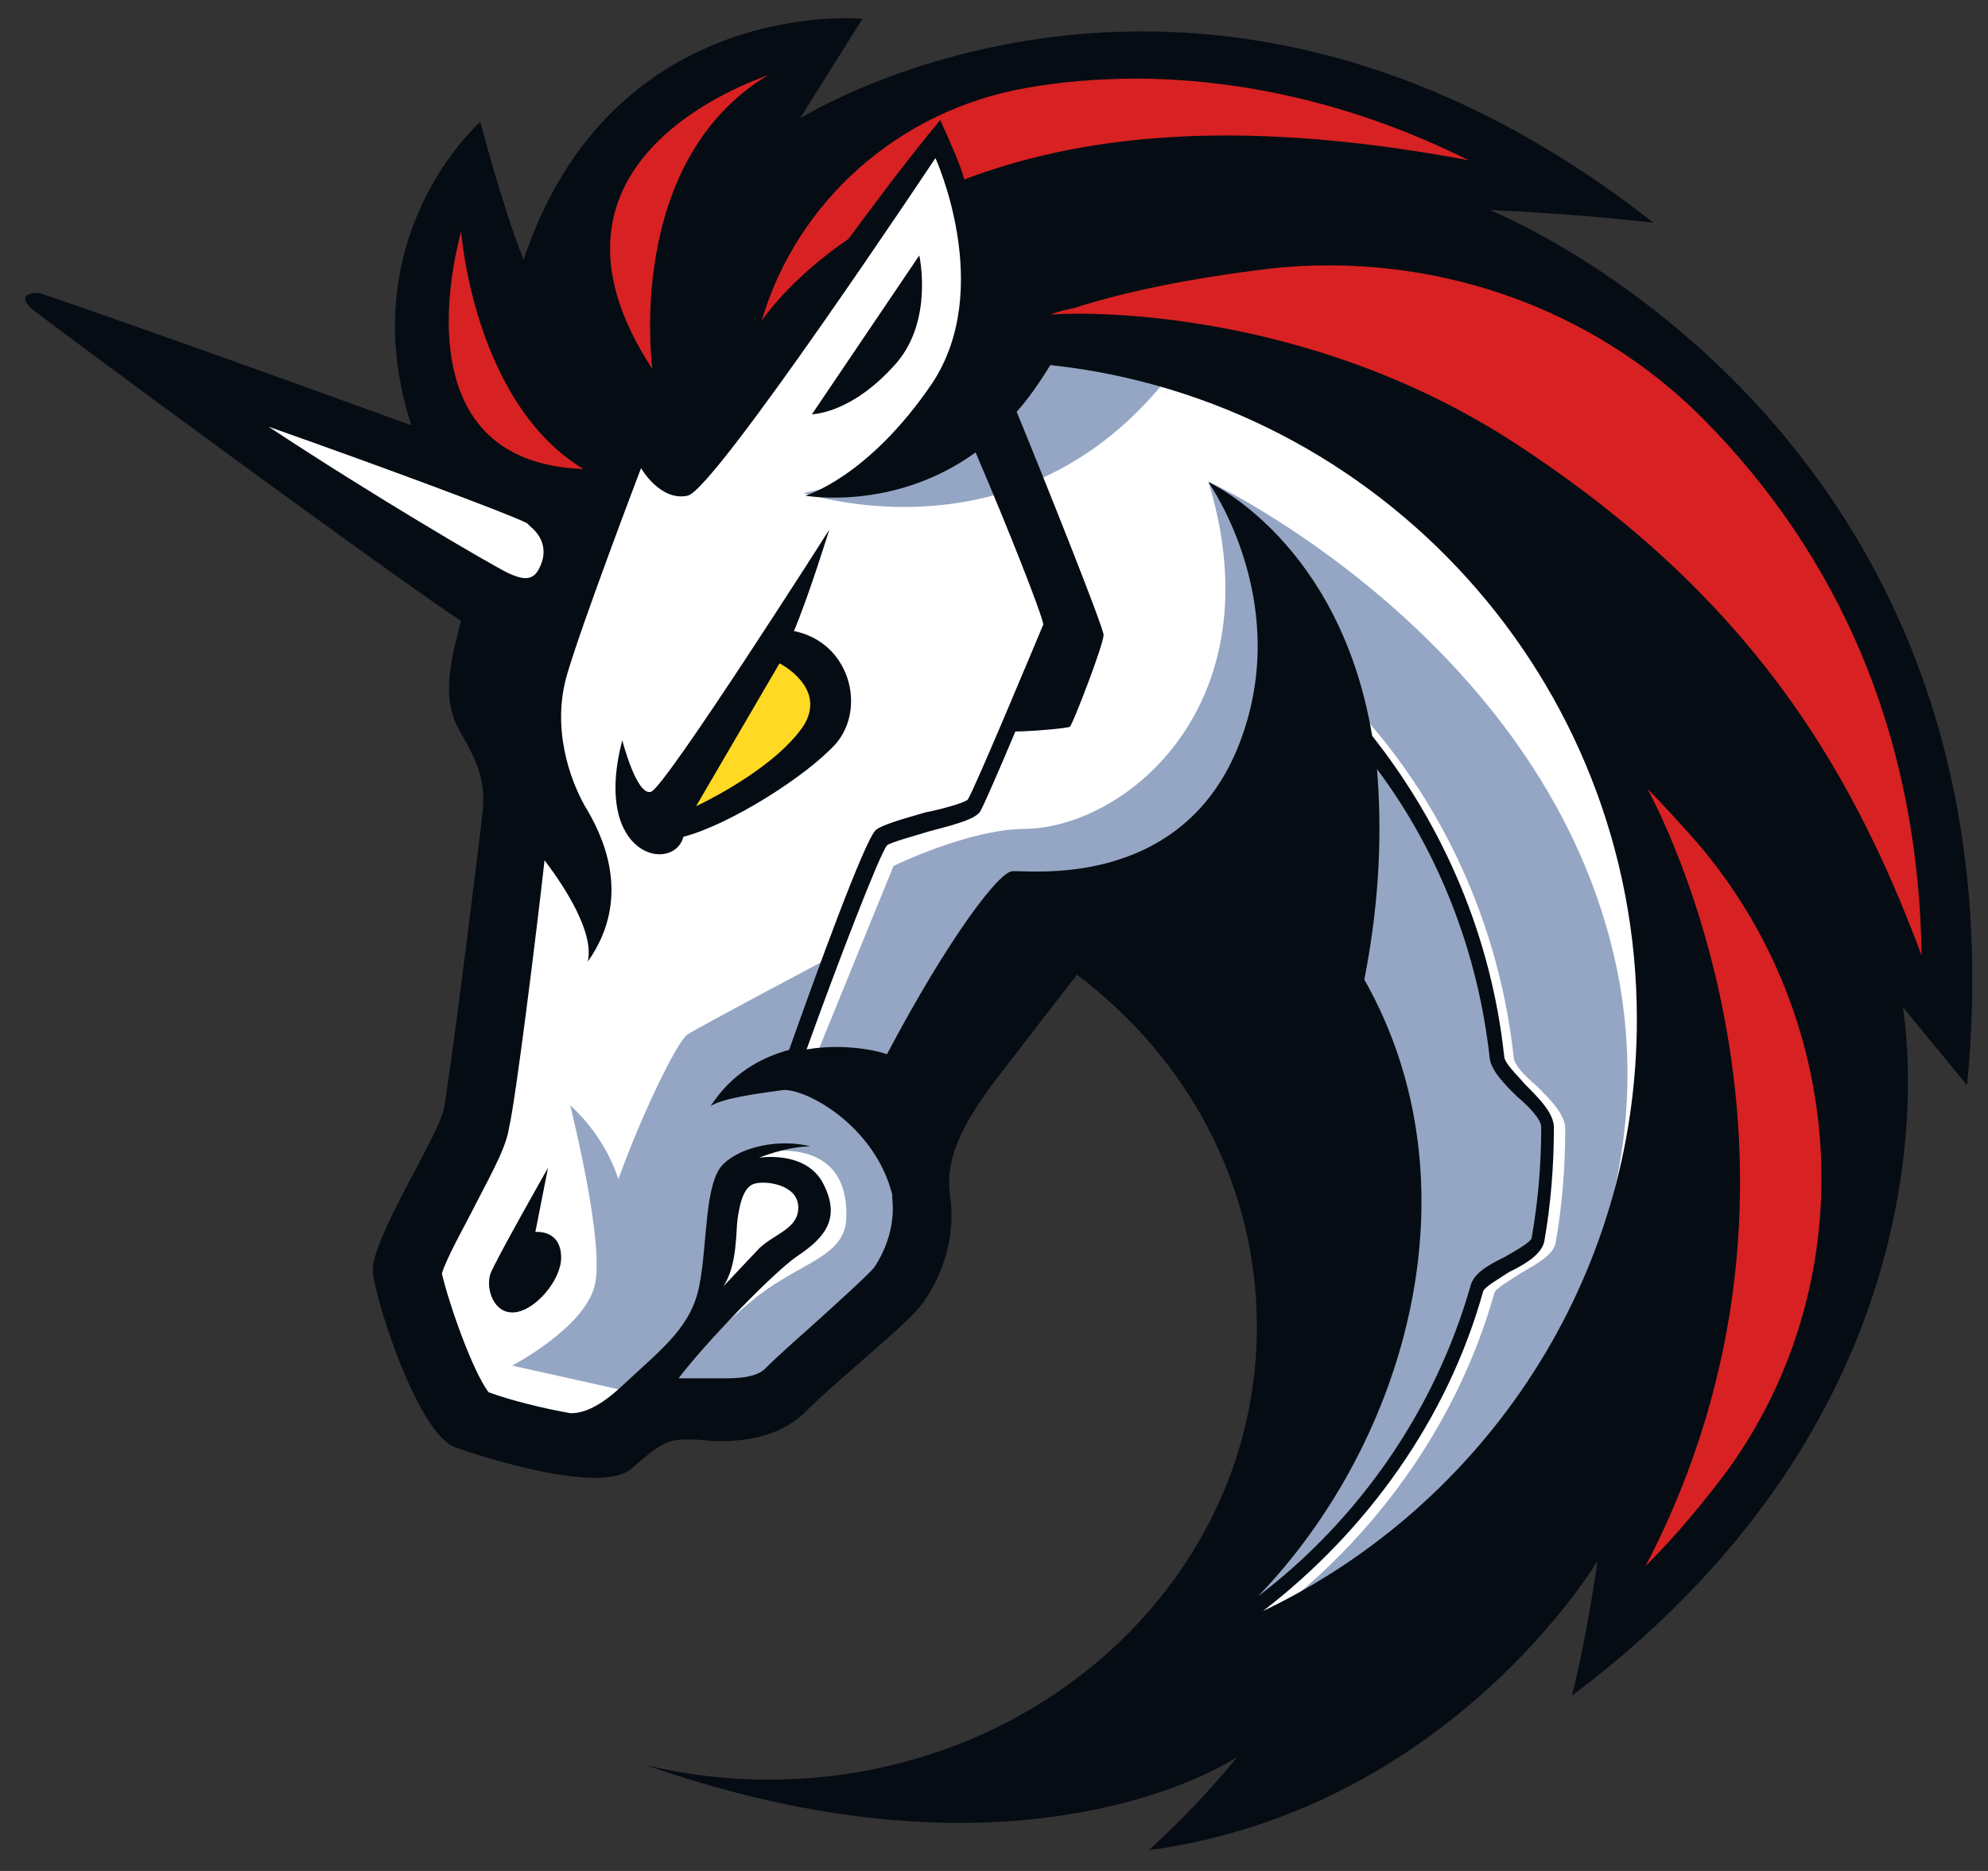
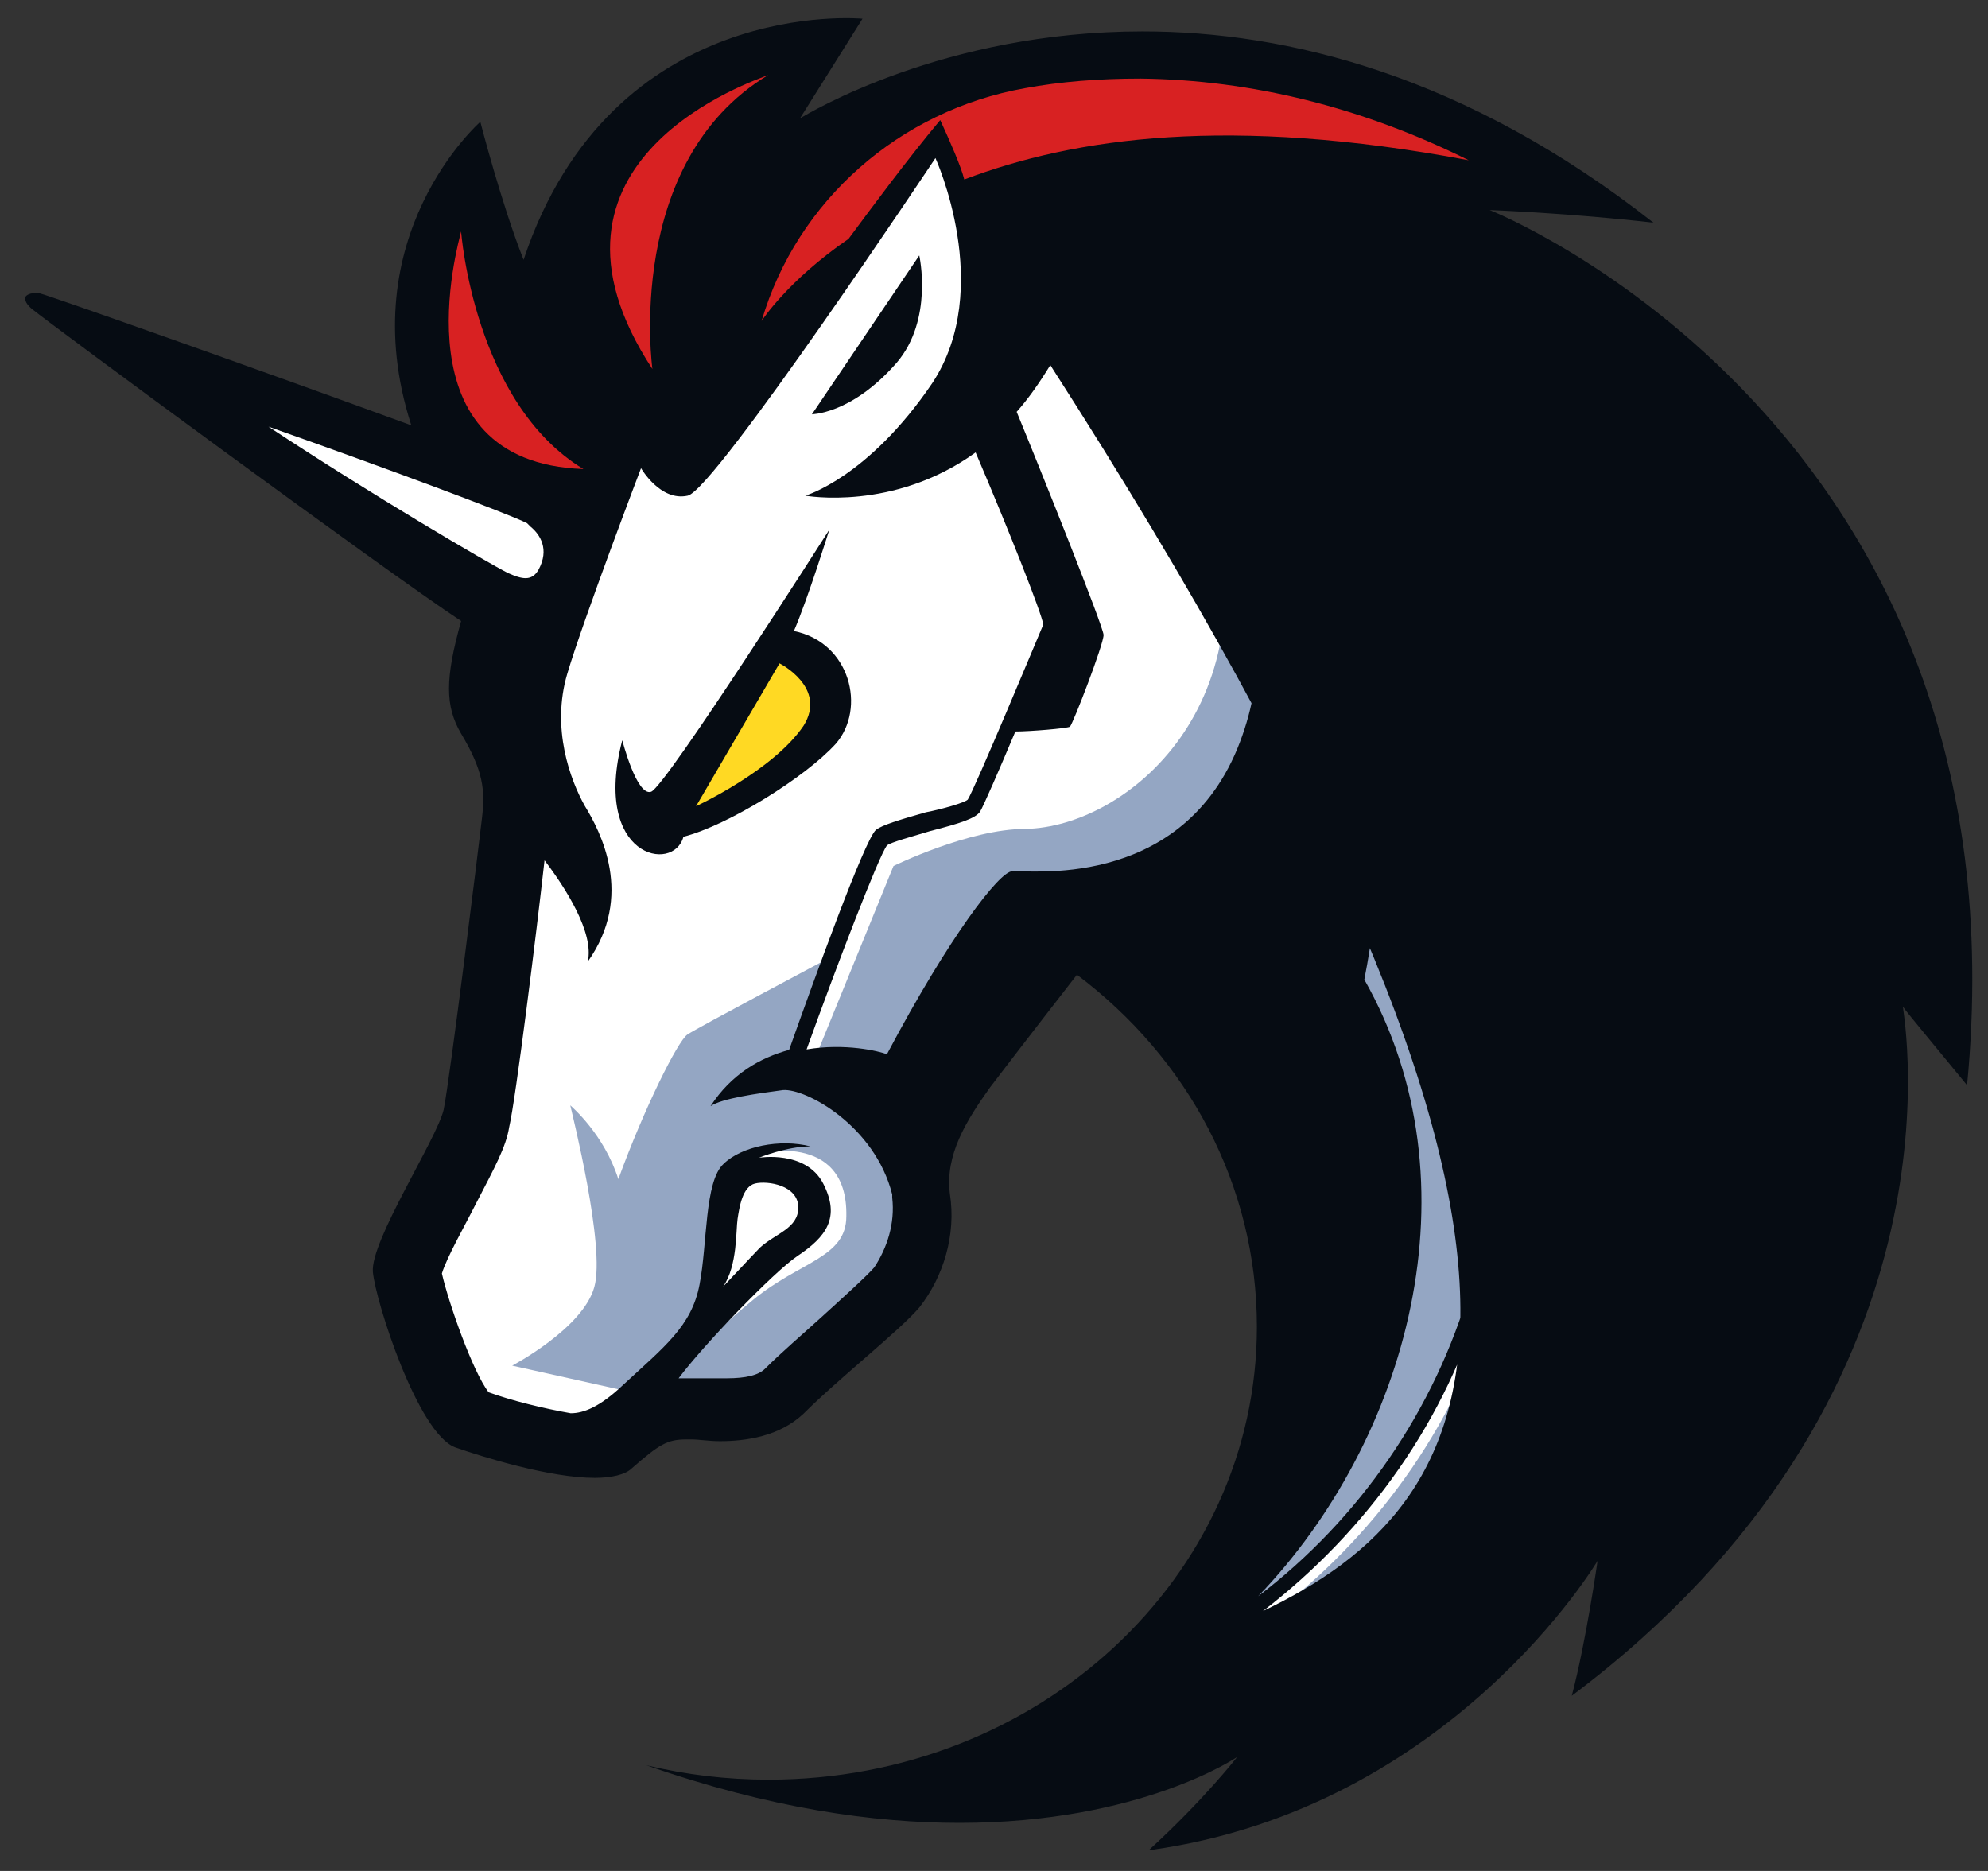
<svg xmlns="http://www.w3.org/2000/svg" width="68" height="64" viewBox="0 0 68 64" fill="none">
  <rect x="0" y="0" width="68" height="64" fill="#333333" stroke="none" />
  <path d="M16.714 35.166L18.477 21.915L3.194 11.308L17.147 16.029L20.449 10.979L32.49 3.509L59.037 18.135L60.411 40.44L48.594 56.873L39.257 58.307L44.098 49.463V40.948L40.587 34.3L37.016 31.939L31.519 37.601V43.592L27.231 47.611L21.793 48.268L19.373 49.642L15.414 48.372L13.771 42.441L16.744 38.258V35.166H16.714Z" fill="white" />
-   <path d="M41.11 11.203C38.197 10.606 35.015 10.77 35.015 10.77C35.015 10.77 33.969 15.61 27.485 16.865C27.545 16.865 36.06 19.779 41.11 11.203Z" fill="#94A6C3" />
  <path d="M43.754 55.05C47.265 52.301 49.909 48.507 51.119 44.219C51.179 44.055 51.672 43.786 52 43.562C52.553 43.233 53.106 42.964 53.211 42.516C53.435 41.246 53.539 39.932 53.539 38.617C53.539 38.124 53.046 37.631 52.553 37.138C52.165 36.809 51.776 36.421 51.776 36.152C51.224 31.147 48.923 26.486 45.233 23.065L44.844 23.453C48.415 26.8 50.731 31.371 51.224 36.197C51.283 36.63 51.717 37.078 52.165 37.511C52.553 37.84 52.986 38.333 52.986 38.557C52.986 39.827 52.882 41.082 52.658 42.352C52.598 42.576 52.105 42.785 51.717 43.009C51.164 43.278 50.671 43.562 50.566 43.995C49.252 48.671 46.219 52.735 42.215 55.364C42.932 53.825 45.188 48.821 46.398 46.296L46.174 38.169L39.182 31.431L35.224 31.984L30.876 39.02C30.876 39.02 32.908 41.605 30.054 44.623C27.246 47.596 25.05 48.253 25.05 48.253L23.018 47.147C23.616 46.371 24.826 45.22 25.767 44.458C27.365 43.144 28.949 43.024 28.949 41.605C29.009 38.632 25.812 39.469 25.812 39.469L24.661 40.574L24.168 44.638L21.748 47.655L21.479 47.596L17.52 46.714C17.52 46.714 19.94 45.444 20.329 44.025C20.717 42.651 19.567 38.094 19.507 37.81C19.567 37.87 20.657 38.796 21.151 40.335C22.032 37.915 23.182 35.614 23.511 35.39C23.84 35.166 28.292 32.806 28.292 32.806L26.813 36.705L27.918 36.107L30.562 29.623C30.562 29.623 33.147 28.354 35.074 28.354C38.54 28.294 43.649 24.066 41.334 16.477C41.991 16.746 53.42 22.468 55.407 33.672C56.886 42.307 51.986 50.389 43.754 55.05Z" fill="#94A6C3" />
  <path d="M30.667 12.413C31.937 10.934 31.444 8.738 31.444 8.738L27.769 14.176C27.709 14.161 29.084 14.221 30.667 12.413Z" fill="#060C13" />
-   <path d="M18.312 42.143L18.745 39.947C18.745 39.947 16.938 43.129 16.773 43.577C16.609 44.07 16.878 44.952 17.595 44.892C18.312 44.832 19.194 43.786 19.194 43.024C19.194 42.038 18.312 42.143 18.312 42.143Z" fill="#060C13" />
-   <path d="M50.955 7.185C50.955 7.185 53.704 7.289 56.557 7.618C50.133 2.568 44.023 1.074 39.078 1.074C32.266 1.074 27.649 3.883 27.365 4.047L29.502 0.641C29.502 0.641 20.927 -0.181 17.909 8.888C17.147 6.961 16.43 4.167 16.43 4.167C16.43 4.167 11.978 8.066 14.069 14.55C8.96 12.682 1.655 10.098 1.371 10.038C0.982 9.978 0.878 10.143 0.878 10.143C0.878 10.143 0.773 10.307 1.102 10.576C1.7 11.069 13.248 19.584 15.773 21.243C15.22 23.215 15.22 24.156 15.773 25.097C16.534 26.367 16.594 27.024 16.49 27.95C16.385 28.877 15.384 36.959 15.175 37.96C14.951 38.946 12.65 42.471 12.755 43.517C12.859 44.563 14.293 49.015 15.563 49.508C16.505 49.837 18.805 50.554 20.344 50.554C20.897 50.554 21.39 50.449 21.614 50.225C22.555 49.403 22.824 49.239 23.481 49.239C23.541 49.239 23.586 49.239 23.645 49.239C23.914 49.239 24.243 49.299 24.631 49.299C25.513 49.299 26.663 49.135 27.485 48.358C28.695 47.148 30.787 45.504 31.444 44.727C32.266 43.682 32.714 42.247 32.49 40.828C32.325 39.514 33.042 38.348 33.864 37.198C34.91 35.823 36.837 33.343 36.837 33.343C40.632 36.197 42.992 40.544 42.992 45.385C42.992 53.96 35.522 60.877 26.29 60.877C24.856 60.877 23.481 60.712 22.107 60.384C26.335 61.863 29.905 62.356 32.818 62.356C39.033 62.356 42.32 60.1 42.32 60.1C42.32 60.1 41.169 61.579 39.302 63.282C39.362 63.282 39.362 63.282 39.362 63.282C49.64 61.848 54.645 53.392 54.645 53.392C54.645 53.392 54.256 56.141 53.763 58.008C67.448 47.73 65.132 34.867 65.088 34.434C65.192 34.598 66.567 36.242 67.284 37.123C69.465 14.505 50.955 7.185 50.955 7.185ZM29.905 43.353C29.681 43.622 28.755 44.458 28.098 45.056C27.44 45.654 26.723 46.266 26.17 46.819C25.946 47.043 25.513 47.148 24.856 47.148C24.631 47.148 24.422 47.148 24.258 47.148C24.154 47.148 24.034 47.148 23.929 47.148C23.825 47.148 23.765 47.148 23.705 47.148C23.541 47.148 23.377 47.148 23.212 47.148C24.034 46.042 26.454 43.517 27.276 42.965C28.262 42.307 28.755 41.65 28.157 40.484C27.56 39.334 25.961 39.603 25.961 39.603C25.961 39.603 26.902 39.215 27.724 39.215C26.678 38.946 25.364 39.215 24.751 39.812C24.094 40.41 24.198 42.561 23.929 43.935C23.66 45.37 22.719 46.072 21.285 47.401C20.523 48.119 19.97 48.343 19.522 48.343C18.581 48.178 17.491 47.909 16.714 47.626C16.161 46.908 15.339 44.548 15.115 43.562C15.28 43.009 15.937 41.859 16.265 41.202C16.923 39.932 17.311 39.23 17.416 38.557C17.64 37.616 18.357 31.85 18.626 29.429C19.343 30.371 20.329 31.909 20.105 32.895C21.703 30.64 20.538 28.443 20 27.562C19.507 26.68 18.85 24.918 19.403 23.05C19.956 21.183 21.927 16.014 21.927 16.014C21.927 16.014 22.585 17.164 23.526 16.955C24.467 16.731 31.997 5.407 31.997 5.407C31.997 5.407 34.028 9.859 31.892 13.101C29.696 16.343 27.545 16.955 27.545 16.955C27.545 16.955 30.562 17.508 33.371 15.476C34.521 18.165 35.627 20.974 35.687 21.362C35.522 21.75 33.326 27.024 33.102 27.353C32.998 27.457 32.221 27.681 31.668 27.786C30.727 28.055 30.189 28.219 29.965 28.384C29.576 28.712 27.829 33.553 26.992 35.913C26.006 36.182 25.02 36.735 24.303 37.84C24.691 37.571 25.901 37.407 26.783 37.288C27.56 37.228 29.92 38.498 30.518 40.858C30.518 40.918 30.518 40.918 30.518 40.963C30.622 41.859 30.338 42.696 29.905 43.353ZM24.736 44.01C25.229 43.293 25.169 42.083 25.229 41.695C25.289 41.306 25.393 40.589 25.827 40.484C26.26 40.38 27.306 40.544 27.306 41.306C27.306 42.023 26.529 42.188 25.991 42.681C25.617 43.069 24.841 43.906 24.736 44.01ZM46.667 33.508C47.22 30.699 47.265 28.294 47.1 26.307C49.237 29.16 50.566 32.626 50.955 36.197C51.014 36.63 51.448 37.078 51.896 37.512C52.284 37.84 52.718 38.288 52.718 38.557C52.718 39.827 52.613 41.082 52.389 42.352C52.329 42.516 51.836 42.785 51.448 43.009C50.895 43.278 50.402 43.562 50.297 43.995C49.087 48.223 46.503 51.958 43.037 54.602C48.146 49.284 50.626 40.499 46.667 33.508ZM43.201 55.11C46.772 52.361 49.521 48.522 50.731 44.175C50.79 44.01 51.283 43.741 51.612 43.517C52.165 43.248 52.718 42.92 52.822 42.471C53.046 41.202 53.151 39.887 53.151 38.572C53.151 38.079 52.658 37.586 52.165 37.093C51.896 36.765 51.448 36.376 51.448 36.107C51.014 32.089 49.416 28.309 46.936 25.172C45.831 18.583 41.438 16.537 41.334 16.492C41.438 16.656 44.307 20.779 42.32 25.62C40.288 30.505 35.059 29.743 34.626 29.803C34.193 29.803 32.49 31.999 30.338 36.062C30.07 35.958 28.904 35.674 27.59 35.898C28.576 33.149 30.07 29.25 30.338 28.921C30.443 28.817 31.28 28.593 31.817 28.428C32.863 28.16 33.356 27.995 33.52 27.771C33.625 27.607 34.178 26.337 34.731 25.022C35.224 25.022 36.493 24.918 36.598 24.858C36.703 24.753 37.748 22.049 37.748 21.721C37.748 21.452 35.612 16.118 34.775 14.087C35.164 13.653 35.552 13.101 35.926 12.488C47.19 13.698 55.989 23.259 55.989 34.852C56.004 43.741 50.79 51.48 43.201 55.11Z" fill="#060C13" />
+   <path d="M50.955 7.185C50.955 7.185 53.704 7.289 56.557 7.618C50.133 2.568 44.023 1.074 39.078 1.074C32.266 1.074 27.649 3.883 27.365 4.047L29.502 0.641C29.502 0.641 20.927 -0.181 17.909 8.888C17.147 6.961 16.43 4.167 16.43 4.167C16.43 4.167 11.978 8.066 14.069 14.55C8.96 12.682 1.655 10.098 1.371 10.038C0.982 9.978 0.878 10.143 0.878 10.143C0.878 10.143 0.773 10.307 1.102 10.576C1.7 11.069 13.248 19.584 15.773 21.243C15.22 23.215 15.22 24.156 15.773 25.097C16.534 26.367 16.594 27.024 16.49 27.95C16.385 28.877 15.384 36.959 15.175 37.96C14.951 38.946 12.65 42.471 12.755 43.517C12.859 44.563 14.293 49.015 15.563 49.508C16.505 49.837 18.805 50.554 20.344 50.554C20.897 50.554 21.39 50.449 21.614 50.225C22.555 49.403 22.824 49.239 23.481 49.239C23.541 49.239 23.586 49.239 23.645 49.239C23.914 49.239 24.243 49.299 24.631 49.299C25.513 49.299 26.663 49.135 27.485 48.358C28.695 47.148 30.787 45.504 31.444 44.727C32.266 43.682 32.714 42.247 32.49 40.828C32.325 39.514 33.042 38.348 33.864 37.198C34.91 35.823 36.837 33.343 36.837 33.343C40.632 36.197 42.992 40.544 42.992 45.385C42.992 53.96 35.522 60.877 26.29 60.877C24.856 60.877 23.481 60.712 22.107 60.384C26.335 61.863 29.905 62.356 32.818 62.356C39.033 62.356 42.32 60.1 42.32 60.1C42.32 60.1 41.169 61.579 39.302 63.282C39.362 63.282 39.362 63.282 39.362 63.282C49.64 61.848 54.645 53.392 54.645 53.392C54.645 53.392 54.256 56.141 53.763 58.008C67.448 47.73 65.132 34.867 65.088 34.434C65.192 34.598 66.567 36.242 67.284 37.123C69.465 14.505 50.955 7.185 50.955 7.185ZM29.905 43.353C29.681 43.622 28.755 44.458 28.098 45.056C27.44 45.654 26.723 46.266 26.17 46.819C25.946 47.043 25.513 47.148 24.856 47.148C24.631 47.148 24.422 47.148 24.258 47.148C24.154 47.148 24.034 47.148 23.929 47.148C23.825 47.148 23.765 47.148 23.705 47.148C23.541 47.148 23.377 47.148 23.212 47.148C24.034 46.042 26.454 43.517 27.276 42.965C28.262 42.307 28.755 41.65 28.157 40.484C27.56 39.334 25.961 39.603 25.961 39.603C25.961 39.603 26.902 39.215 27.724 39.215C26.678 38.946 25.364 39.215 24.751 39.812C24.094 40.41 24.198 42.561 23.929 43.935C23.66 45.37 22.719 46.072 21.285 47.401C20.523 48.119 19.97 48.343 19.522 48.343C18.581 48.178 17.491 47.909 16.714 47.626C16.161 46.908 15.339 44.548 15.115 43.562C15.28 43.009 15.937 41.859 16.265 41.202C16.923 39.932 17.311 39.23 17.416 38.557C17.64 37.616 18.357 31.85 18.626 29.429C19.343 30.371 20.329 31.909 20.105 32.895C21.703 30.64 20.538 28.443 20 27.562C19.507 26.68 18.85 24.918 19.403 23.05C19.956 21.183 21.927 16.014 21.927 16.014C21.927 16.014 22.585 17.164 23.526 16.955C24.467 16.731 31.997 5.407 31.997 5.407C31.997 5.407 34.028 9.859 31.892 13.101C29.696 16.343 27.545 16.955 27.545 16.955C27.545 16.955 30.562 17.508 33.371 15.476C34.521 18.165 35.627 20.974 35.687 21.362C35.522 21.75 33.326 27.024 33.102 27.353C32.998 27.457 32.221 27.681 31.668 27.786C30.727 28.055 30.189 28.219 29.965 28.384C29.576 28.712 27.829 33.553 26.992 35.913C26.006 36.182 25.02 36.735 24.303 37.84C24.691 37.571 25.901 37.407 26.783 37.288C27.56 37.228 29.92 38.498 30.518 40.858C30.518 40.918 30.518 40.918 30.518 40.963C30.622 41.859 30.338 42.696 29.905 43.353ZM24.736 44.01C25.229 43.293 25.169 42.083 25.229 41.695C25.289 41.306 25.393 40.589 25.827 40.484C26.26 40.38 27.306 40.544 27.306 41.306C27.306 42.023 26.529 42.188 25.991 42.681C25.617 43.069 24.841 43.906 24.736 44.01ZM46.667 33.508C47.22 30.699 47.265 28.294 47.1 26.307C49.237 29.16 50.566 32.626 50.955 36.197C51.014 36.63 51.448 37.078 51.896 37.512C52.284 37.84 52.718 38.288 52.718 38.557C52.718 39.827 52.613 41.082 52.389 42.352C52.329 42.516 51.836 42.785 51.448 43.009C50.895 43.278 50.402 43.562 50.297 43.995C49.087 48.223 46.503 51.958 43.037 54.602C48.146 49.284 50.626 40.499 46.667 33.508ZM43.201 55.11C46.772 52.361 49.521 48.522 50.731 44.175C50.79 44.01 51.283 43.741 51.612 43.517C52.165 43.248 52.718 42.92 52.822 42.471C53.046 41.202 53.151 39.887 53.151 38.572C53.151 38.079 52.658 37.586 52.165 37.093C51.896 36.765 51.448 36.376 51.448 36.107C51.014 32.089 49.416 28.309 46.936 25.172C45.831 18.583 41.438 16.537 41.334 16.492C41.438 16.656 44.307 20.779 42.32 25.62C40.288 30.505 35.059 29.743 34.626 29.803C34.193 29.803 32.49 31.999 30.338 36.062C30.07 35.958 28.904 35.674 27.59 35.898C28.576 33.149 30.07 29.25 30.338 28.921C30.443 28.817 31.28 28.593 31.817 28.428C32.863 28.16 33.356 27.995 33.52 27.771C33.625 27.607 34.178 26.337 34.731 25.022C35.224 25.022 36.493 24.918 36.598 24.858C36.703 24.753 37.748 22.049 37.748 21.721C37.748 21.452 35.612 16.118 34.775 14.087C35.164 13.653 35.552 13.101 35.926 12.488C56.004 43.741 50.79 51.48 43.201 55.11Z" fill="#060C13" />
  <path d="M28.59 25.441C29.636 24.23 29.083 21.975 27.156 21.586C27.649 20.436 28.366 18.12 28.366 18.12C28.366 18.12 22.764 26.92 22.271 27.084C21.778 27.248 21.285 25.321 21.285 25.321C20.239 29.34 23.048 29.878 23.377 28.623C24.9 28.234 27.545 26.591 28.59 25.441Z" fill="#060C13" />
  <path d="M23.81 27.577L26.663 22.692C26.663 22.692 28.307 23.513 27.485 24.828C26.439 26.367 23.81 27.577 23.81 27.577Z" fill="#FFD923" />
-   <path d="M59.142 50.225C58.32 51.331 57.379 52.481 56.288 53.572C63.384 39.947 56.617 27.472 56.348 26.979C56.841 27.472 57.334 28.025 57.782 28.518C63.205 34.554 63.862 43.622 59.142 50.225Z" fill="#D82122" />
-   <path d="M65.73 32.686C63.25 26.038 59.739 20.376 51.985 15.267C44.516 10.322 36.493 10.71 36.045 10.755C35.985 10.755 35.94 10.755 35.94 10.755C36.209 10.65 36.493 10.591 36.762 10.531C38.465 9.978 40.661 9.545 42.857 9.261C48.684 8.439 54.57 10.412 58.574 14.654C58.633 14.714 58.633 14.714 58.678 14.759C63.265 19.614 65.625 25.65 65.73 32.686Z" fill="#D82122" />
  <path d="M50.238 5.482C42.051 3.943 36.777 4.705 32.983 6.139C32.878 5.706 32.49 4.824 32.161 4.107C31.011 5.482 29.801 7.125 29.024 8.171C26.932 9.605 26.051 10.979 26.051 10.979C27.261 6.856 30.772 3.779 35.059 3.017C36.269 2.792 37.584 2.688 39.018 2.688C42.813 2.733 46.607 3.674 50.238 5.482Z" fill="#D82122" />
  <path d="M19.956 16.044C13.532 15.82 15.668 8.35 15.773 7.917C15.773 7.961 16.221 13.788 19.956 16.044Z" fill="#D82122" />
  <path d="M26.275 2.568C21.33 5.541 22.316 12.623 22.316 12.623C17.595 5.437 25.886 2.733 26.275 2.568Z" fill="#D82122" />
  <path d="M18.148 18.016C18.476 18.285 18.805 18.792 18.417 19.495C18.192 19.883 17.864 19.823 17.371 19.599C16.713 19.27 12.755 16.955 9.184 14.595C13.248 16.029 17.371 17.567 18.028 17.896C18.043 17.911 18.088 17.956 18.148 18.016Z" fill="white" />
</svg>